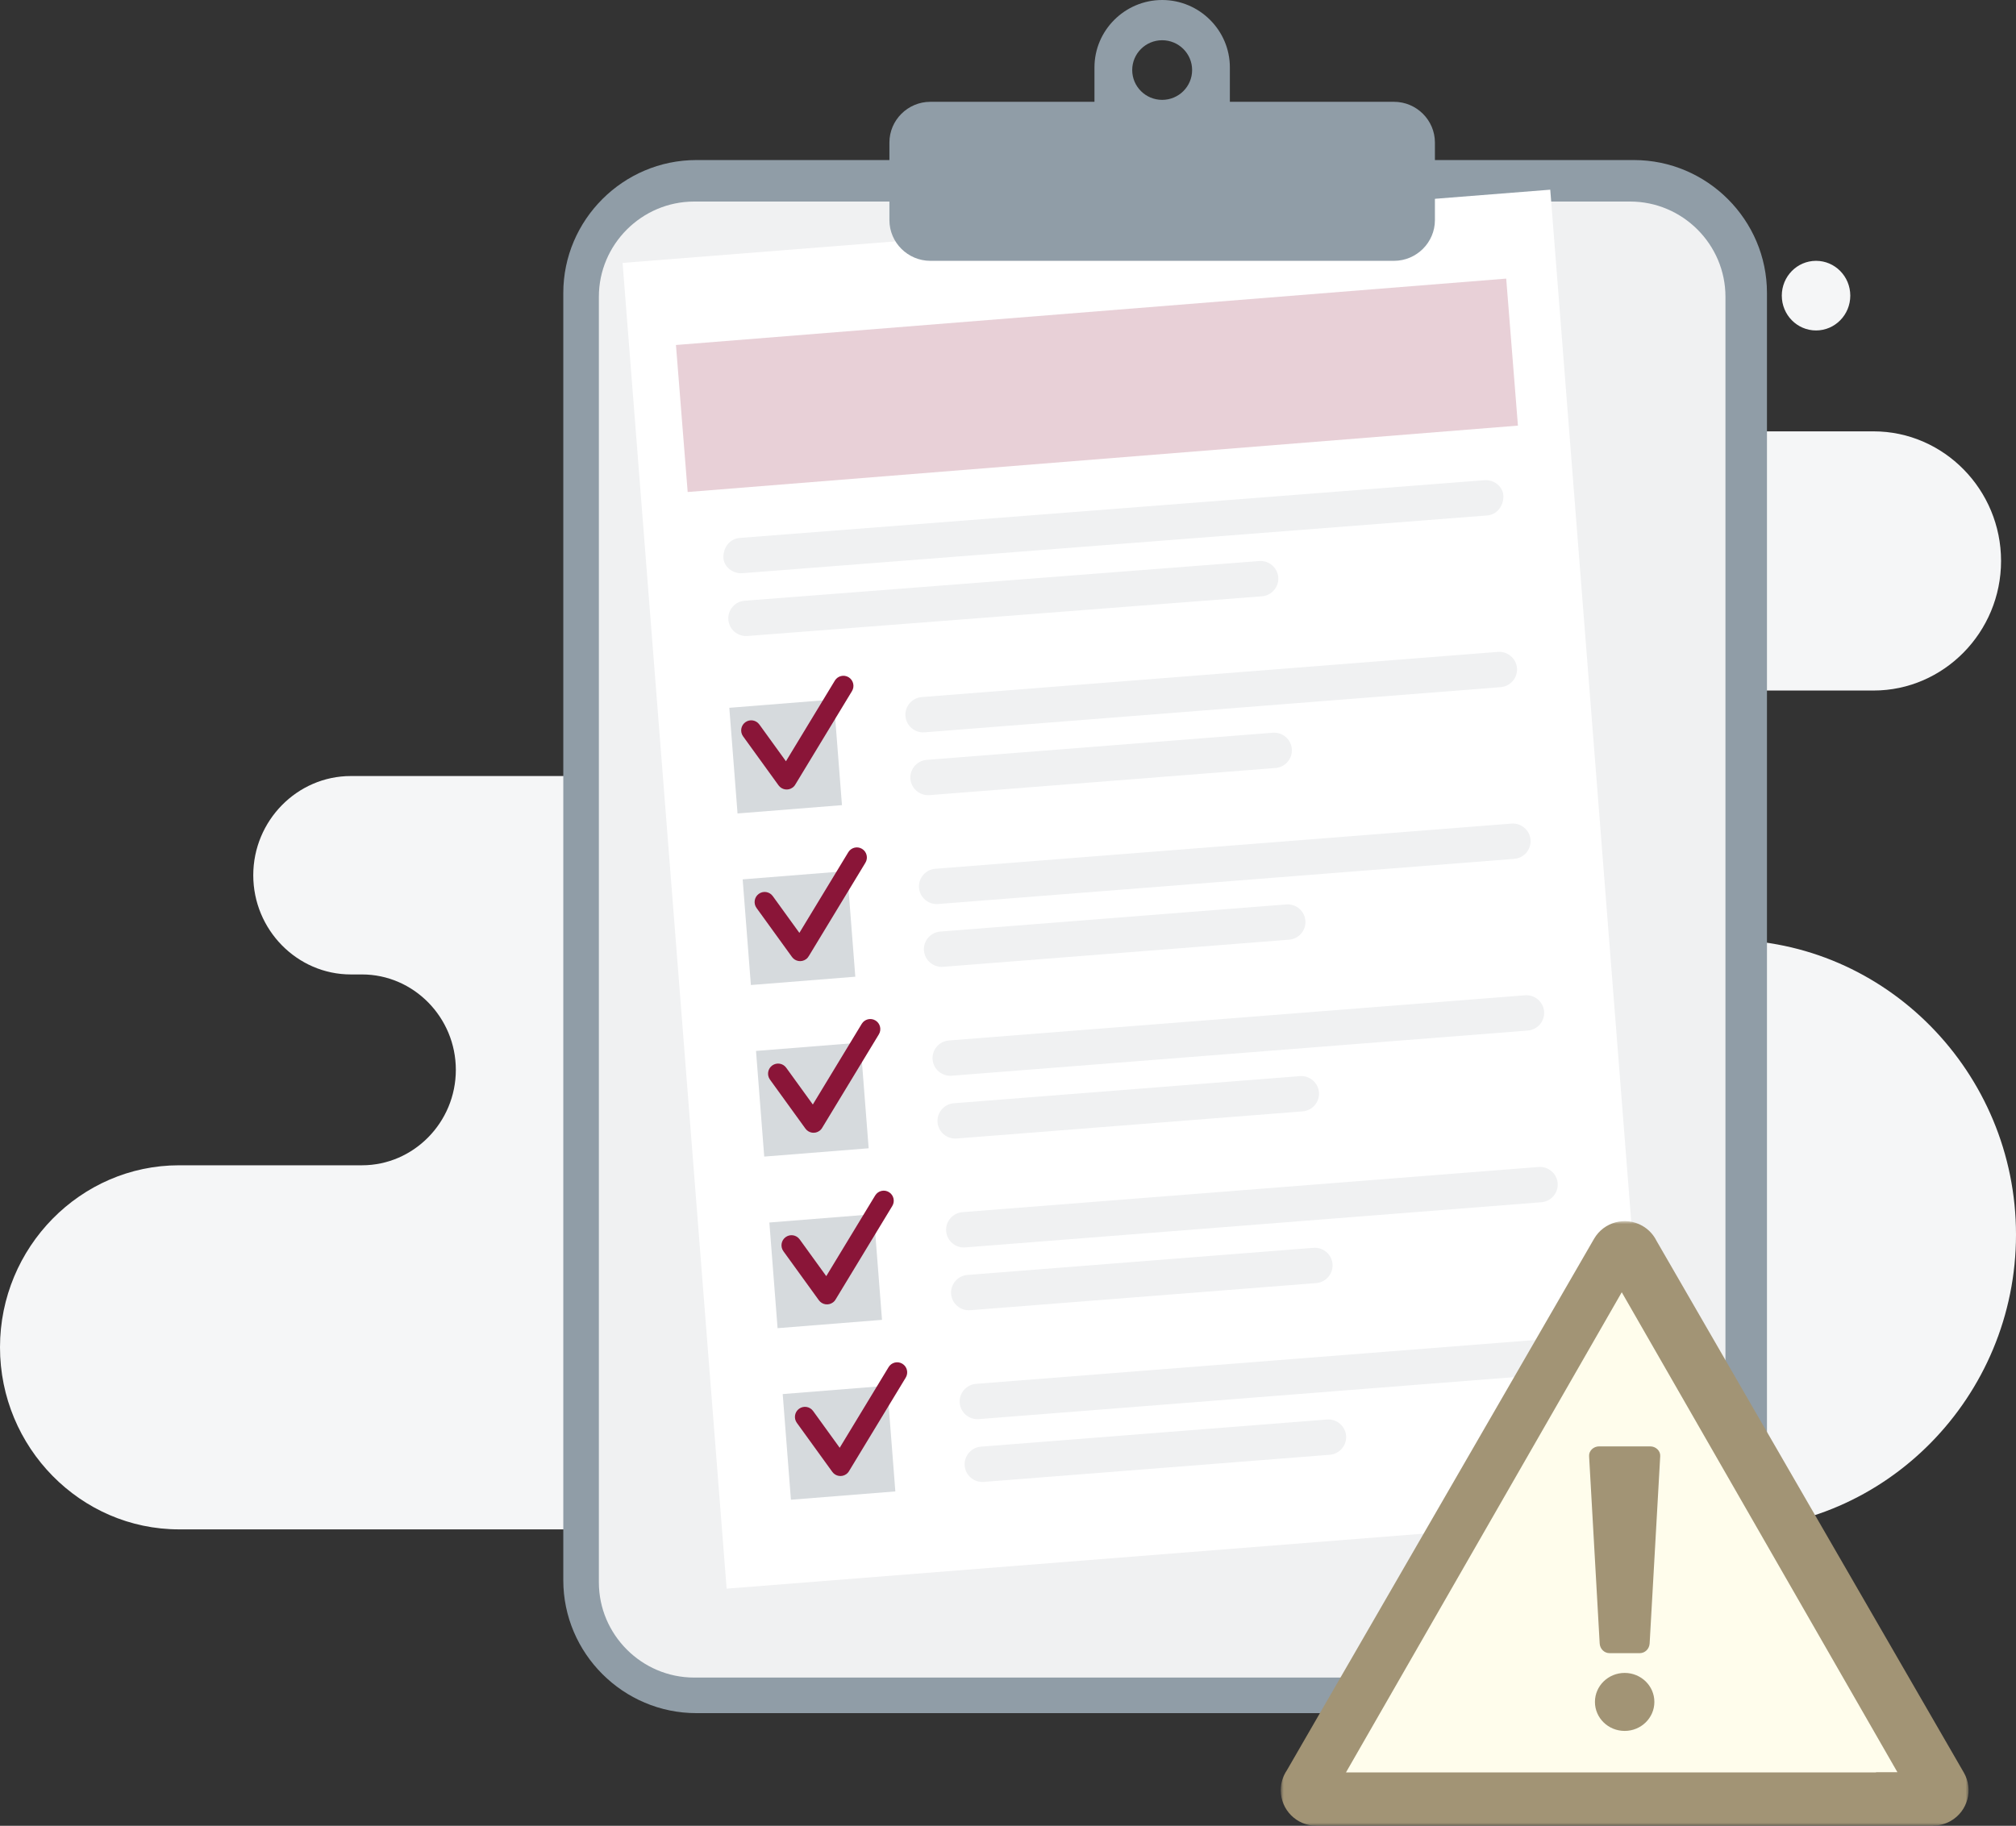
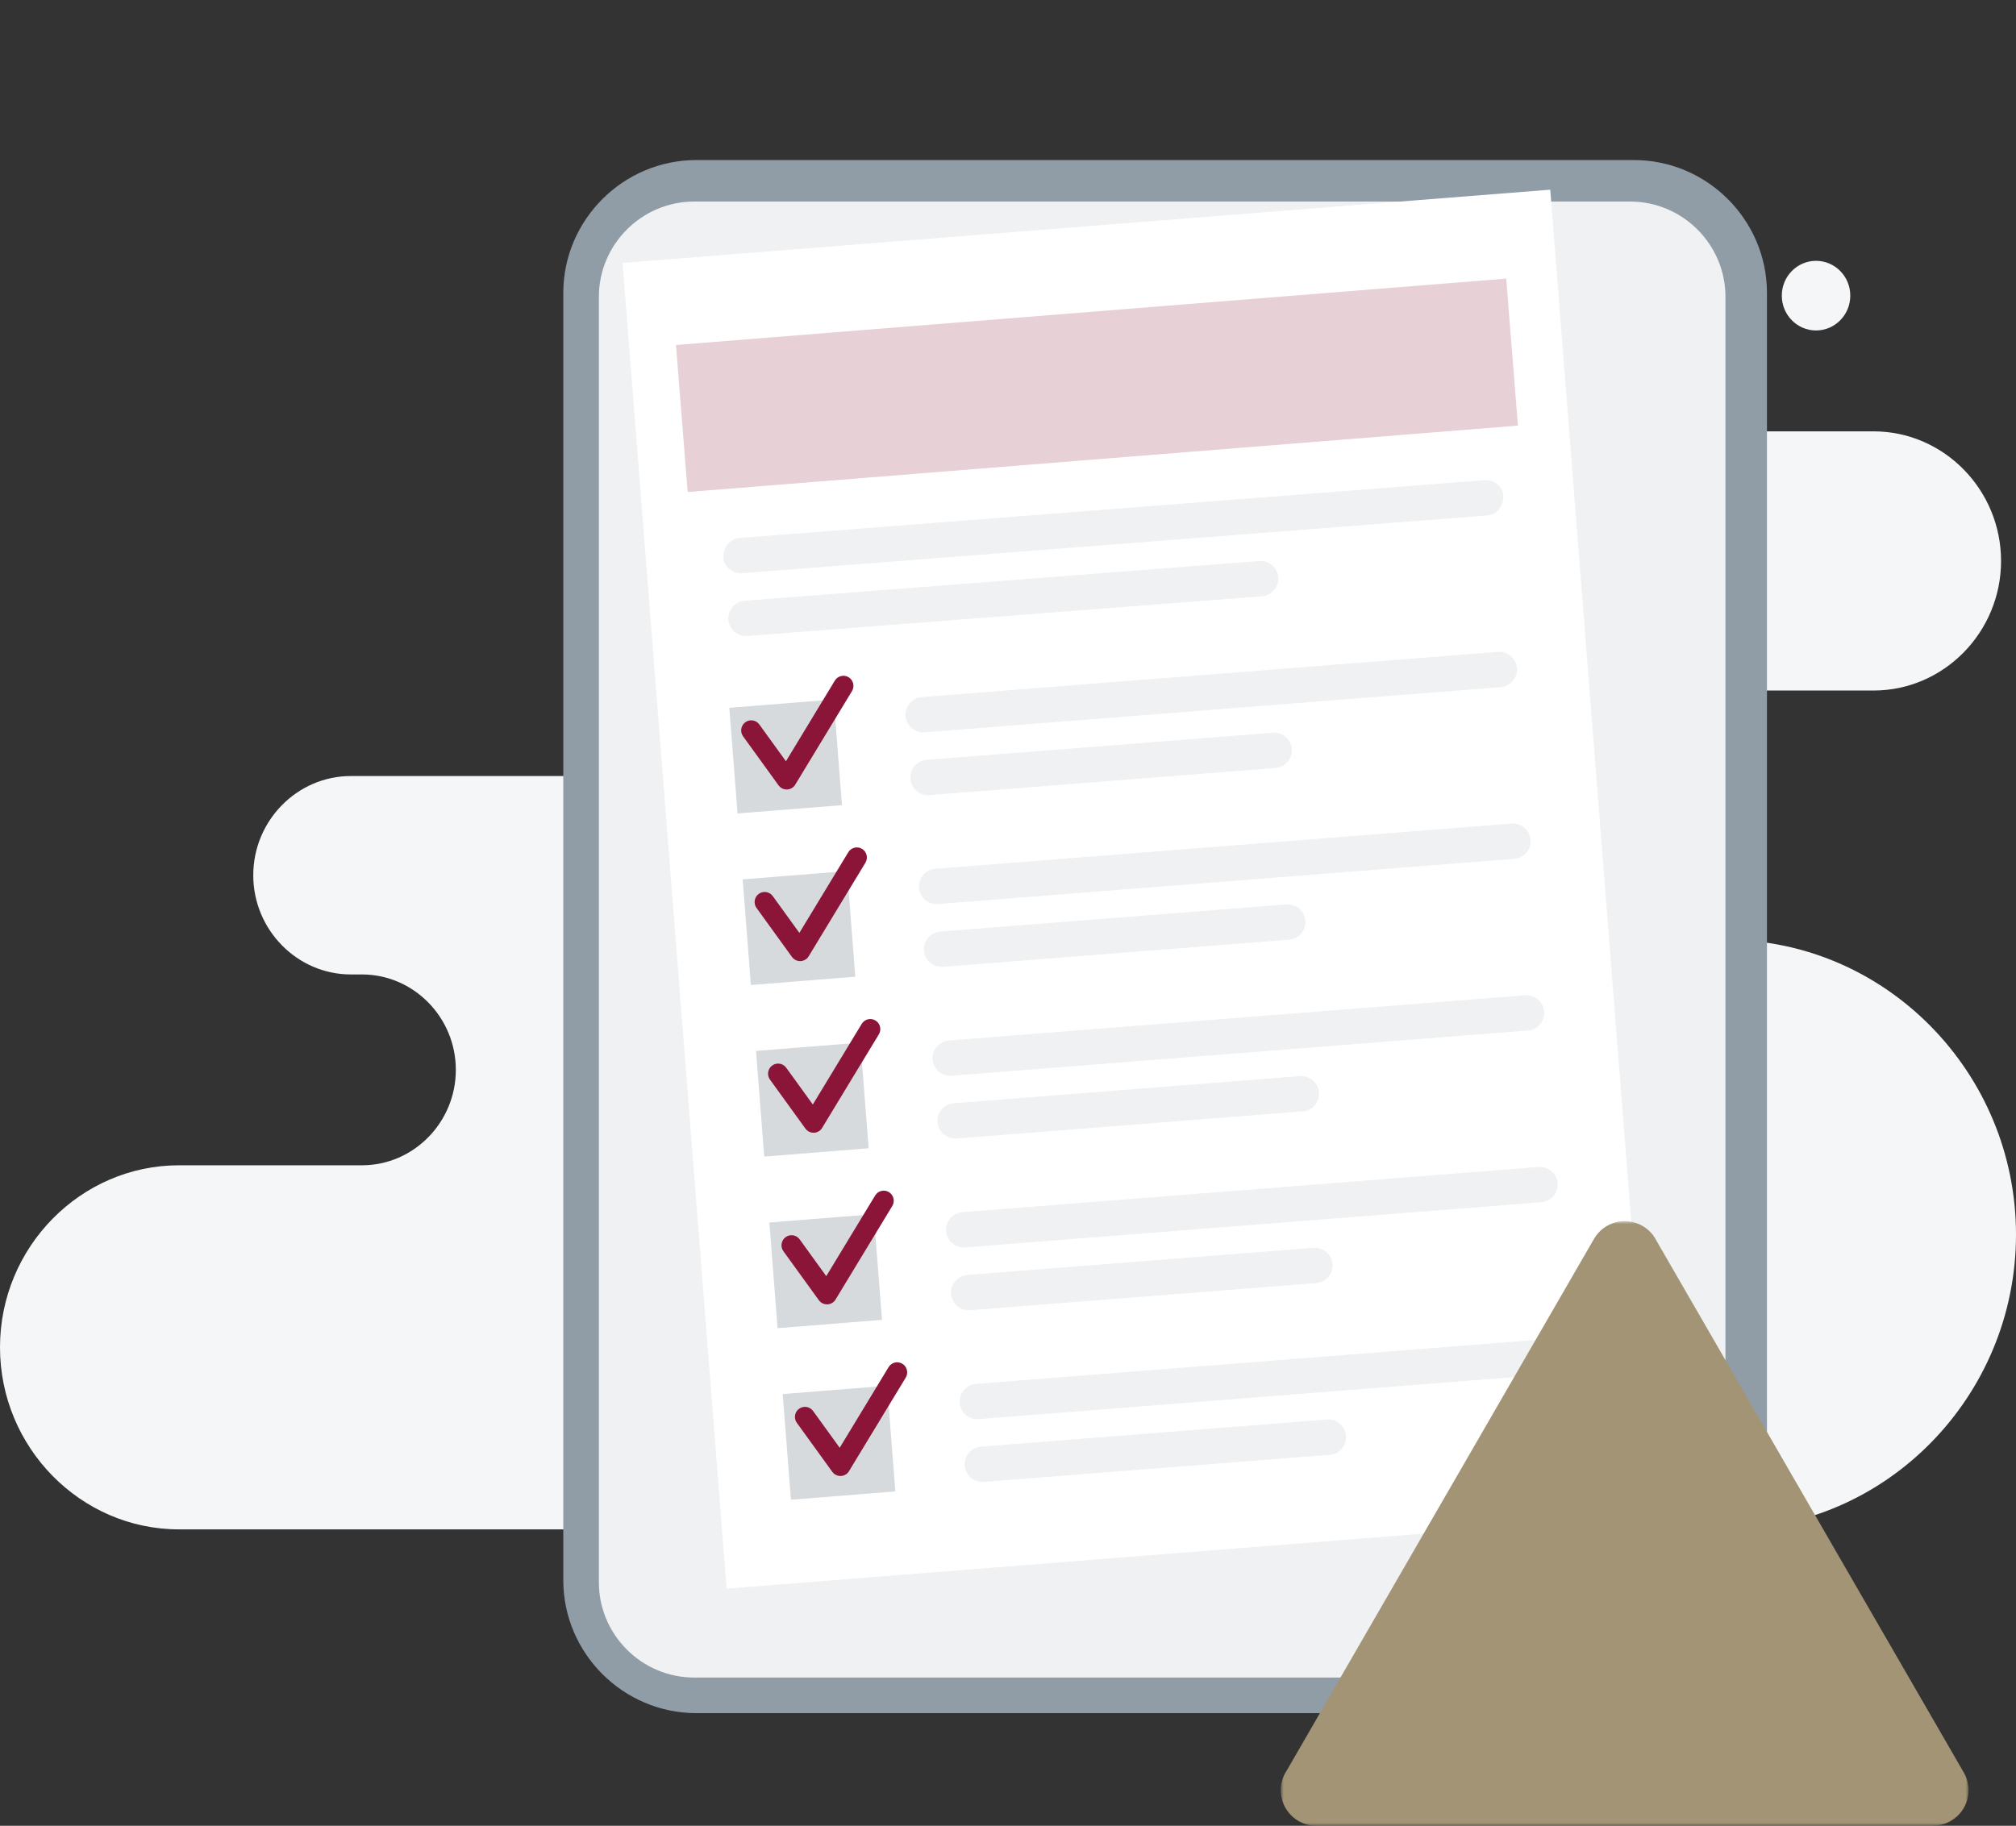
<svg xmlns="http://www.w3.org/2000/svg" xmlns:xlink="http://www.w3.org/1999/xlink" width="340px" height="308px" viewBox="0 0 340 308" version="1.1">
  <rect x="0" y="0" width="340" height="308" fill="#333333" stroke="none" />
  <title>Group 27</title>
  <defs>
    <polygon id="path-1" points="0 0 116 0 116 102 0 102" />
  </defs>
  <g id="Page-1" stroke="none" stroke-width="1" fill="none" fill-rule="evenodd">
    <g id="GTA---privacy" transform="translate(-300, -200)">
      <g id="Group-27" transform="translate(300, 200)">
        <g id="Group-3" transform="translate(0, 44)" fill="#F5F6F7">
          <path d="M61.051,152.58 L30.195,152.58 C13.587,152.58 0,166.398 0,183.289 C0,200.18 13.587,214 30.195,214 L291.107,214 C317.998,214 340,191.622 340,164.271 C340,136.92 317.998,114.544 291.107,114.542 C279.736,114.542 270.433,105.08 270.433,93.515 C270.433,81.951 279.736,72.49 291.107,72.49 L315.987,72.49 C327.809,72.49 337.48,62.653 337.48,50.63 C337.48,38.606 327.809,28.768 315.987,28.768 L284.525,28.768 C279.922,28.768 276.158,24.939 276.158,20.258 C276.158,15.578 279.922,11.747 284.525,11.747 L290.071,11.747 C293.247,11.747 295.846,9.104 295.846,5.873 C295.846,2.643 293.246,0 290.071,0 L269.285,0 L253.677,0 C246.014,0 245.16,9.209 225.799,9.209 L180.908,9.209 C176.764,9.209 173.373,12.658 173.373,16.874 C173.373,21.088 176.764,24.538 180.908,24.538 L188.146,24.538 C194.15,24.538 199.065,29.536 199.065,35.643 L199.065,35.643 C199.065,41.75 194.15,46.748 188.146,46.748 L166.365,46.748 C136.955,46.748 132.8,54.566 127.649,70.113 C122.498,85.661 95.746,86.915 95.746,86.915 L59.168,86.915 C50.118,86.915 42.713,94.445 42.713,103.649 C42.713,112.853 50.118,120.386 59.168,120.386 L61.051,120.386 C69.756,120.386 76.877,127.628 76.877,136.482 C76.877,145.335 69.756,152.58 61.051,152.58 M306.277,11.747 C303.087,11.747 300.501,9.118 300.501,5.873 C300.501,2.63 303.087,0 306.277,0 C309.466,0 312.052,2.63 312.052,5.873 C312.052,9.118 309.466,11.747 306.277,11.747" id="Fill-1" />
        </g>
        <path d="M117.443,27 L275.557,27 C287.901,27 298,37.09 298,49.424 L298,266.576 C298,278.911 287.901,289 275.557,289 L117.443,289 C105.1,289 95,278.911 95,266.576 L95,49.424 C95,37.09 105.1,27 117.443,27" id="Fill-4" fill="#909DA7" />
        <path d="M117.073,34 L274.927,34 C283.768,34 291,41.229 291,50.065 L291,266.934 C291,275.771 283.768,283 274.927,283 L117.073,283 C108.233,283 101,275.771 101,266.934 L101,50.065 C101,41.229 108.233,34 117.073,34" id="Fill-6" fill="#F0F1F2" />
        <polygon id="Fill-8" fill="#FFFFFF" points="105 44.353 261.452 32 279 255.646 122.547 268" />
        <polygon id="Fill-10" fill="#E8D0D7" points="114 58.199 254.023 47 256 71.799 115.977 83" />
        <path d="M123,119.403 L140.611,118 L141.997,135.825 L124.387,137.228 L123,119.403 Z M125.251,148.345 L142.863,146.942 L144.248,164.767 L126.637,166.171 L125.251,148.345 Z M127.502,177.29 L145.112,175.886 L146.499,193.71 L128.888,195.113 L127.502,177.29 Z M129.753,206.232 L147.363,204.829 L148.75,222.654 L131.139,224.058 L129.753,206.232 Z M132.004,235.175 L149.614,233.771 L151,251.597 L133.39,253 L132.004,235.175 Z" id="Fill-12" fill="#D6DADD" />
-         <path d="M125.585,101.342 C123.943,101.469 122.707,102.913 122.836,104.549 C122.967,106.185 124.415,107.414 126.056,107.288 L212.832,100.591 C214.471,100.465 215.709,99.02 215.58,97.384 C215.45,95.748 214.004,94.518 212.363,94.645 L125.585,101.342 Z M156.29,128.187 C154.648,128.317 153.412,129.76 153.541,131.394 L153.541,131.395 C153.671,133.03 155.119,134.263 156.759,134.134 L215.12,129.556 C216.761,129.427 217.998,127.984 217.868,126.349 L217.868,126.348 C217.738,124.713 216.29,123.48 214.65,123.61 L156.29,128.187 Z M155.453,117.596 L252.622,109.973 C254.261,109.844 255.709,111.076 255.839,112.712 C255.969,114.348 254.731,115.791 253.092,115.919 L155.922,123.542 C154.283,123.67 152.834,122.438 152.705,120.802 C152.576,119.167 153.812,117.724 155.453,117.596 L155.453,117.596 Z M158.577,157.152 C156.936,157.28 155.7,158.723 155.829,160.358 C155.957,161.995 157.406,163.227 159.047,163.099 L217.408,158.52 C219.047,158.392 220.285,156.948 220.155,155.314 C220.026,153.677 218.58,152.446 216.938,152.574 L158.577,157.152 Z M157.74,146.56 L254.908,138.937 C256.55,138.808 257.998,140.041 258.127,141.676 L258.127,141.677 C258.257,143.311 257.019,144.755 255.379,144.884 L158.21,152.506 C156.569,152.635 155.121,151.403 154.993,149.767 L154.993,149.766 C154.863,148.132 156.099,146.689 157.74,146.56 L157.74,146.56 Z M160.865,186.116 C159.224,186.245 157.986,187.688 158.117,189.324 L158.117,189.325 C158.245,190.959 159.693,192.192 161.334,192.062 L219.696,187.484 C221.335,187.356 222.573,185.912 222.443,184.278 C222.314,182.642 220.866,181.41 219.226,181.538 L160.865,186.116 Z M160.028,175.525 L257.196,167.902 C258.837,167.773 260.286,169.007 260.415,170.641 C260.543,172.278 259.306,173.719 257.667,173.847 L160.498,181.471 C158.856,181.599 157.409,180.367 157.281,178.731 C157.151,177.096 158.387,175.653 160.028,175.525 L160.028,175.525 Z M163.151,215.081 C161.512,215.209 160.275,216.652 160.405,218.288 C160.533,219.923 161.981,221.155 163.622,221.027 L221.983,216.451 C223.623,216.32 224.861,214.878 224.731,213.243 L224.731,213.242 C224.602,211.608 223.154,210.373 221.514,210.503 L163.151,215.081 Z M162.316,204.488 L259.484,196.867 C261.125,196.737 262.573,197.971 262.701,199.606 C262.831,201.241 261.595,202.686 259.953,202.812 L162.786,210.434 C161.144,210.564 159.696,209.331 159.569,207.697 L159.569,207.694 C159.437,206.06 160.676,204.616 162.316,204.488 L162.316,204.488 Z M165.441,244.046 C163.798,244.174 162.564,245.617 162.693,247.252 C162.821,248.888 164.269,250.12 165.91,249.991 L224.27,245.414 C225.911,245.286 227.147,243.842 227.019,242.207 C226.89,240.571 225.441,239.339 223.802,239.468 L165.441,244.046 Z M164.604,233.453 L261.772,225.831 C263.413,225.702 264.861,226.934 264.991,228.569 L264.991,228.571 C265.119,230.204 263.882,231.649 262.241,231.777 L165.073,239.399 C163.432,239.528 161.984,238.296 161.855,236.661 C161.725,235.025 162.963,233.581 164.604,233.453 L164.604,233.453 Z M124.75,90.749 L250.334,81.009 C251.974,80.882 253.551,82.108 253.551,83.747 L253.551,83.748 C253.551,85.387 252.444,86.828 250.803,86.956 L125.217,96.695 C123.578,96.822 122,95.599 122,93.957 L122,93.956 C122,92.317 123.107,90.877 124.75,90.749 L124.75,90.749 Z" id="Fill-14" fill="#F0F1F2" />
-         <path d="M196,6.788 C193.21,6.788 190.949,9.04 190.949,11.817 C190.949,14.596 193.21,16.847 196,16.847 C198.791,16.847 201.052,14.596 201.052,11.817 C201.052,9.04 198.791,6.788 196,6.788 M156.899,17.175 L184.583,17.175 L184.583,11.368 C184.583,5.115 189.721,0 196,0 C202.28,0 207.418,5.115 207.418,11.368 L207.418,17.175 L235.101,17.175 C238.895,17.175 242,20.266 242,24.045 L242,37.131 C242,40.91 238.895,44 235.101,44 L156.899,44 C153.105,44 150,40.91 150,37.131 L150,24.045 C150,20.266 153.105,17.175 156.899,17.175" id="Fill-16" fill="#909DA7" />
+         <path d="M125.585,101.342 C123.943,101.469 122.707,102.913 122.836,104.549 C122.967,106.185 124.415,107.414 126.056,107.288 L212.832,100.591 C214.471,100.465 215.709,99.02 215.58,97.384 C215.45,95.748 214.004,94.518 212.363,94.645 L125.585,101.342 Z M156.29,128.187 C154.648,128.317 153.412,129.76 153.541,131.394 L153.541,131.395 C153.671,133.03 155.119,134.263 156.759,134.134 L215.12,129.556 C216.761,129.427 217.998,127.984 217.868,126.349 L217.868,126.348 C217.738,124.713 216.29,123.48 214.65,123.61 L156.29,128.187 Z M155.453,117.596 L252.622,109.973 C254.261,109.844 255.709,111.076 255.839,112.712 C255.969,114.348 254.731,115.791 253.092,115.919 L155.922,123.542 C154.283,123.67 152.834,122.438 152.705,120.802 C152.576,119.167 153.812,117.724 155.453,117.596 L155.453,117.596 Z M158.577,157.152 C156.936,157.28 155.7,158.723 155.829,160.358 C155.957,161.995 157.406,163.227 159.047,163.099 L217.408,158.52 C219.047,158.392 220.285,156.948 220.155,155.314 C220.026,153.677 218.58,152.446 216.938,152.574 L158.577,157.152 Z M157.74,146.56 L254.908,138.937 C256.55,138.808 257.998,140.041 258.127,141.676 L258.127,141.677 C258.257,143.311 257.019,144.755 255.379,144.884 L158.21,152.506 C156.569,152.635 155.121,151.403 154.993,149.767 L154.993,149.766 C154.863,148.132 156.099,146.689 157.74,146.56 L157.74,146.56 Z M160.865,186.116 C159.224,186.245 157.986,187.688 158.117,189.324 L158.117,189.325 C158.245,190.959 159.693,192.192 161.334,192.062 L219.696,187.484 C221.335,187.356 222.573,185.912 222.443,184.278 C222.314,182.642 220.866,181.41 219.226,181.538 L160.865,186.116 Z M160.028,175.525 L257.196,167.902 C258.837,167.773 260.286,169.007 260.415,170.641 C260.543,172.278 259.306,173.719 257.667,173.847 L160.498,181.471 C158.856,181.599 157.409,180.367 157.281,178.731 C157.151,177.096 158.387,175.653 160.028,175.525 L160.028,175.525 Z M163.151,215.081 C161.512,215.209 160.275,216.652 160.405,218.288 C160.533,219.923 161.981,221.155 163.622,221.027 L221.983,216.451 C223.623,216.32 224.861,214.878 224.731,213.243 L224.731,213.242 C224.602,211.608 223.154,210.373 221.514,210.503 L163.151,215.081 Z M162.316,204.488 L259.484,196.867 C261.125,196.737 262.573,197.971 262.701,199.606 C262.831,201.241 261.595,202.686 259.953,202.812 L162.786,210.434 C161.144,210.564 159.696,209.331 159.569,207.697 L159.569,207.694 C159.437,206.06 160.676,204.616 162.316,204.488 L162.316,204.488 Z M165.441,244.046 C163.798,244.174 162.564,245.617 162.693,247.252 C162.821,248.888 164.269,250.12 165.91,249.991 L224.27,245.414 C225.911,245.286 227.147,243.842 227.019,242.207 C226.89,240.571 225.441,239.339 223.802,239.468 L165.441,244.046 Z M164.604,233.453 L261.772,225.831 C263.413,225.702 264.861,226.934 264.991,228.569 L264.991,228.571 C265.119,230.204 263.882,231.649 262.241,231.777 L165.073,239.399 C163.432,239.528 161.984,238.296 161.855,236.661 C161.725,235.025 162.963,233.581 164.604,233.453 L164.604,233.453 Z M124.75,90.749 L250.334,81.009 C251.974,80.882 253.551,82.108 253.551,83.747 C253.551,85.387 252.444,86.828 250.803,86.956 L125.217,96.695 C123.578,96.822 122,95.599 122,93.957 L122,93.956 C122,92.317 123.107,90.877 124.75,90.749 L124.75,90.749 Z" id="Fill-14" fill="#F0F1F2" />
        <path d="M127.588,153.169 C127.04,152.408 127.208,151.343 127.967,150.793 C128.722,150.24 129.782,150.411 130.329,151.171 L134.816,157.374 L143.065,143.768 C143.551,142.967 144.593,142.713 145.391,143.202 C146.187,143.692 146.44,144.738 145.952,145.54 L136.425,161.257 C136.308,161.471 136.144,161.665 135.934,161.816 C135.175,162.369 134.117,162.197 133.569,161.438 L127.588,153.169 Z M129.854,182.122 C129.306,181.361 129.475,180.297 130.232,179.746 C130.989,179.194 132.049,179.364 132.596,180.124 L137.083,186.327 L145.332,172.72 C145.818,171.92 146.86,171.667 147.656,172.156 C148.452,172.645 148.706,173.691 148.218,174.493 L138.69,190.209 C138.574,190.424 138.411,190.616 138.199,190.771 C137.442,191.321 136.384,191.151 135.834,190.389 L129.854,182.122 Z M132.121,211.076 C131.573,210.314 131.742,209.249 132.499,208.699 C133.256,208.146 134.314,208.317 134.863,209.077 L139.349,215.28 L147.598,201.673 C148.085,200.873 149.126,200.618 149.923,201.109 C150.719,201.596 150.973,202.644 150.485,203.445 L140.957,219.162 C140.841,219.377 140.676,219.571 140.466,219.722 C139.709,220.274 138.65,220.104 138.101,219.344 L132.121,211.076 Z M134.388,240.029 C133.839,239.268 134.009,238.203 134.764,237.652 C135.522,237.1 136.581,237.271 137.13,238.03 L141.616,244.235 L149.865,230.626 C150.35,229.826 151.392,229.573 152.19,230.062 C152.986,230.551 153.239,231.596 152.752,232.399 L143.224,248.115 C143.107,248.33 142.943,248.522 142.732,248.677 C141.976,249.227 140.916,249.058 140.368,248.296 L134.388,240.029 Z M125.322,124.216 C124.773,123.455 124.943,122.39 125.7,121.84 C126.457,121.287 127.515,121.458 128.064,122.218 L132.55,128.422 L140.799,114.815 C141.284,114.014 142.326,113.76 143.124,114.249 C143.921,114.739 144.174,115.784 143.687,116.587 L134.158,132.303 C134.042,132.518 133.879,132.711 133.667,132.864 C132.91,133.415 131.852,133.245 131.302,132.484 L125.322,124.216 Z" id="Fill-18" fill="#8A1538" />
        <g id="Group-22" transform="translate(216, 206)">
          <mask id="mask-2" fill="white">
            <use xlink:href="#path-1" />
          </mask>
          <g id="Clip-21" />
          <path d="M63.369,3.317 L115.206,93.037 C116.847,95.892 115.862,99.54 113.005,101.18 C112.066,101.721 111.041,101.975 110.031,101.974 L110.031,102 L5.996,102 C2.684,102 0,99.316 0,96.009 C0,94.768 0.378,93.614 1.024,92.657 L52.838,2.983 C54.492,0.126 58.153,-0.848 61.01,0.806 C62.065,1.417 62.864,2.3 63.369,3.317" id="Fill-20" fill="#A29475" mask="url(#mask-2)" />
        </g>
-         <polygon id="Fill-23" fill="#FFFDEC" points="273.51 218 227 299 316.392 299 316.392 298.962 320 298.966" />
-         <path d="M274,282.216 C276.767,282.216 279.011,284.406 279.011,287.109 C279.011,289.81 276.767,292 274,292 C271.231,292 268.988,289.81 268.988,287.109 C268.988,284.406 271.231,282.216 274,282.216 M269.68,244 L278.321,244 C279.243,244 280.047,244.741 279.998,245.637 L278.213,277.247 C278.162,278.145 277.457,278.883 276.536,278.883 L271.463,278.883 C270.544,278.883 269.838,278.146 269.787,277.247 L268.002,245.637 C267.952,244.738 268.757,244 269.68,244" id="Fill-25" fill="#A29475" />
      </g>
    </g>
  </g>
</svg>